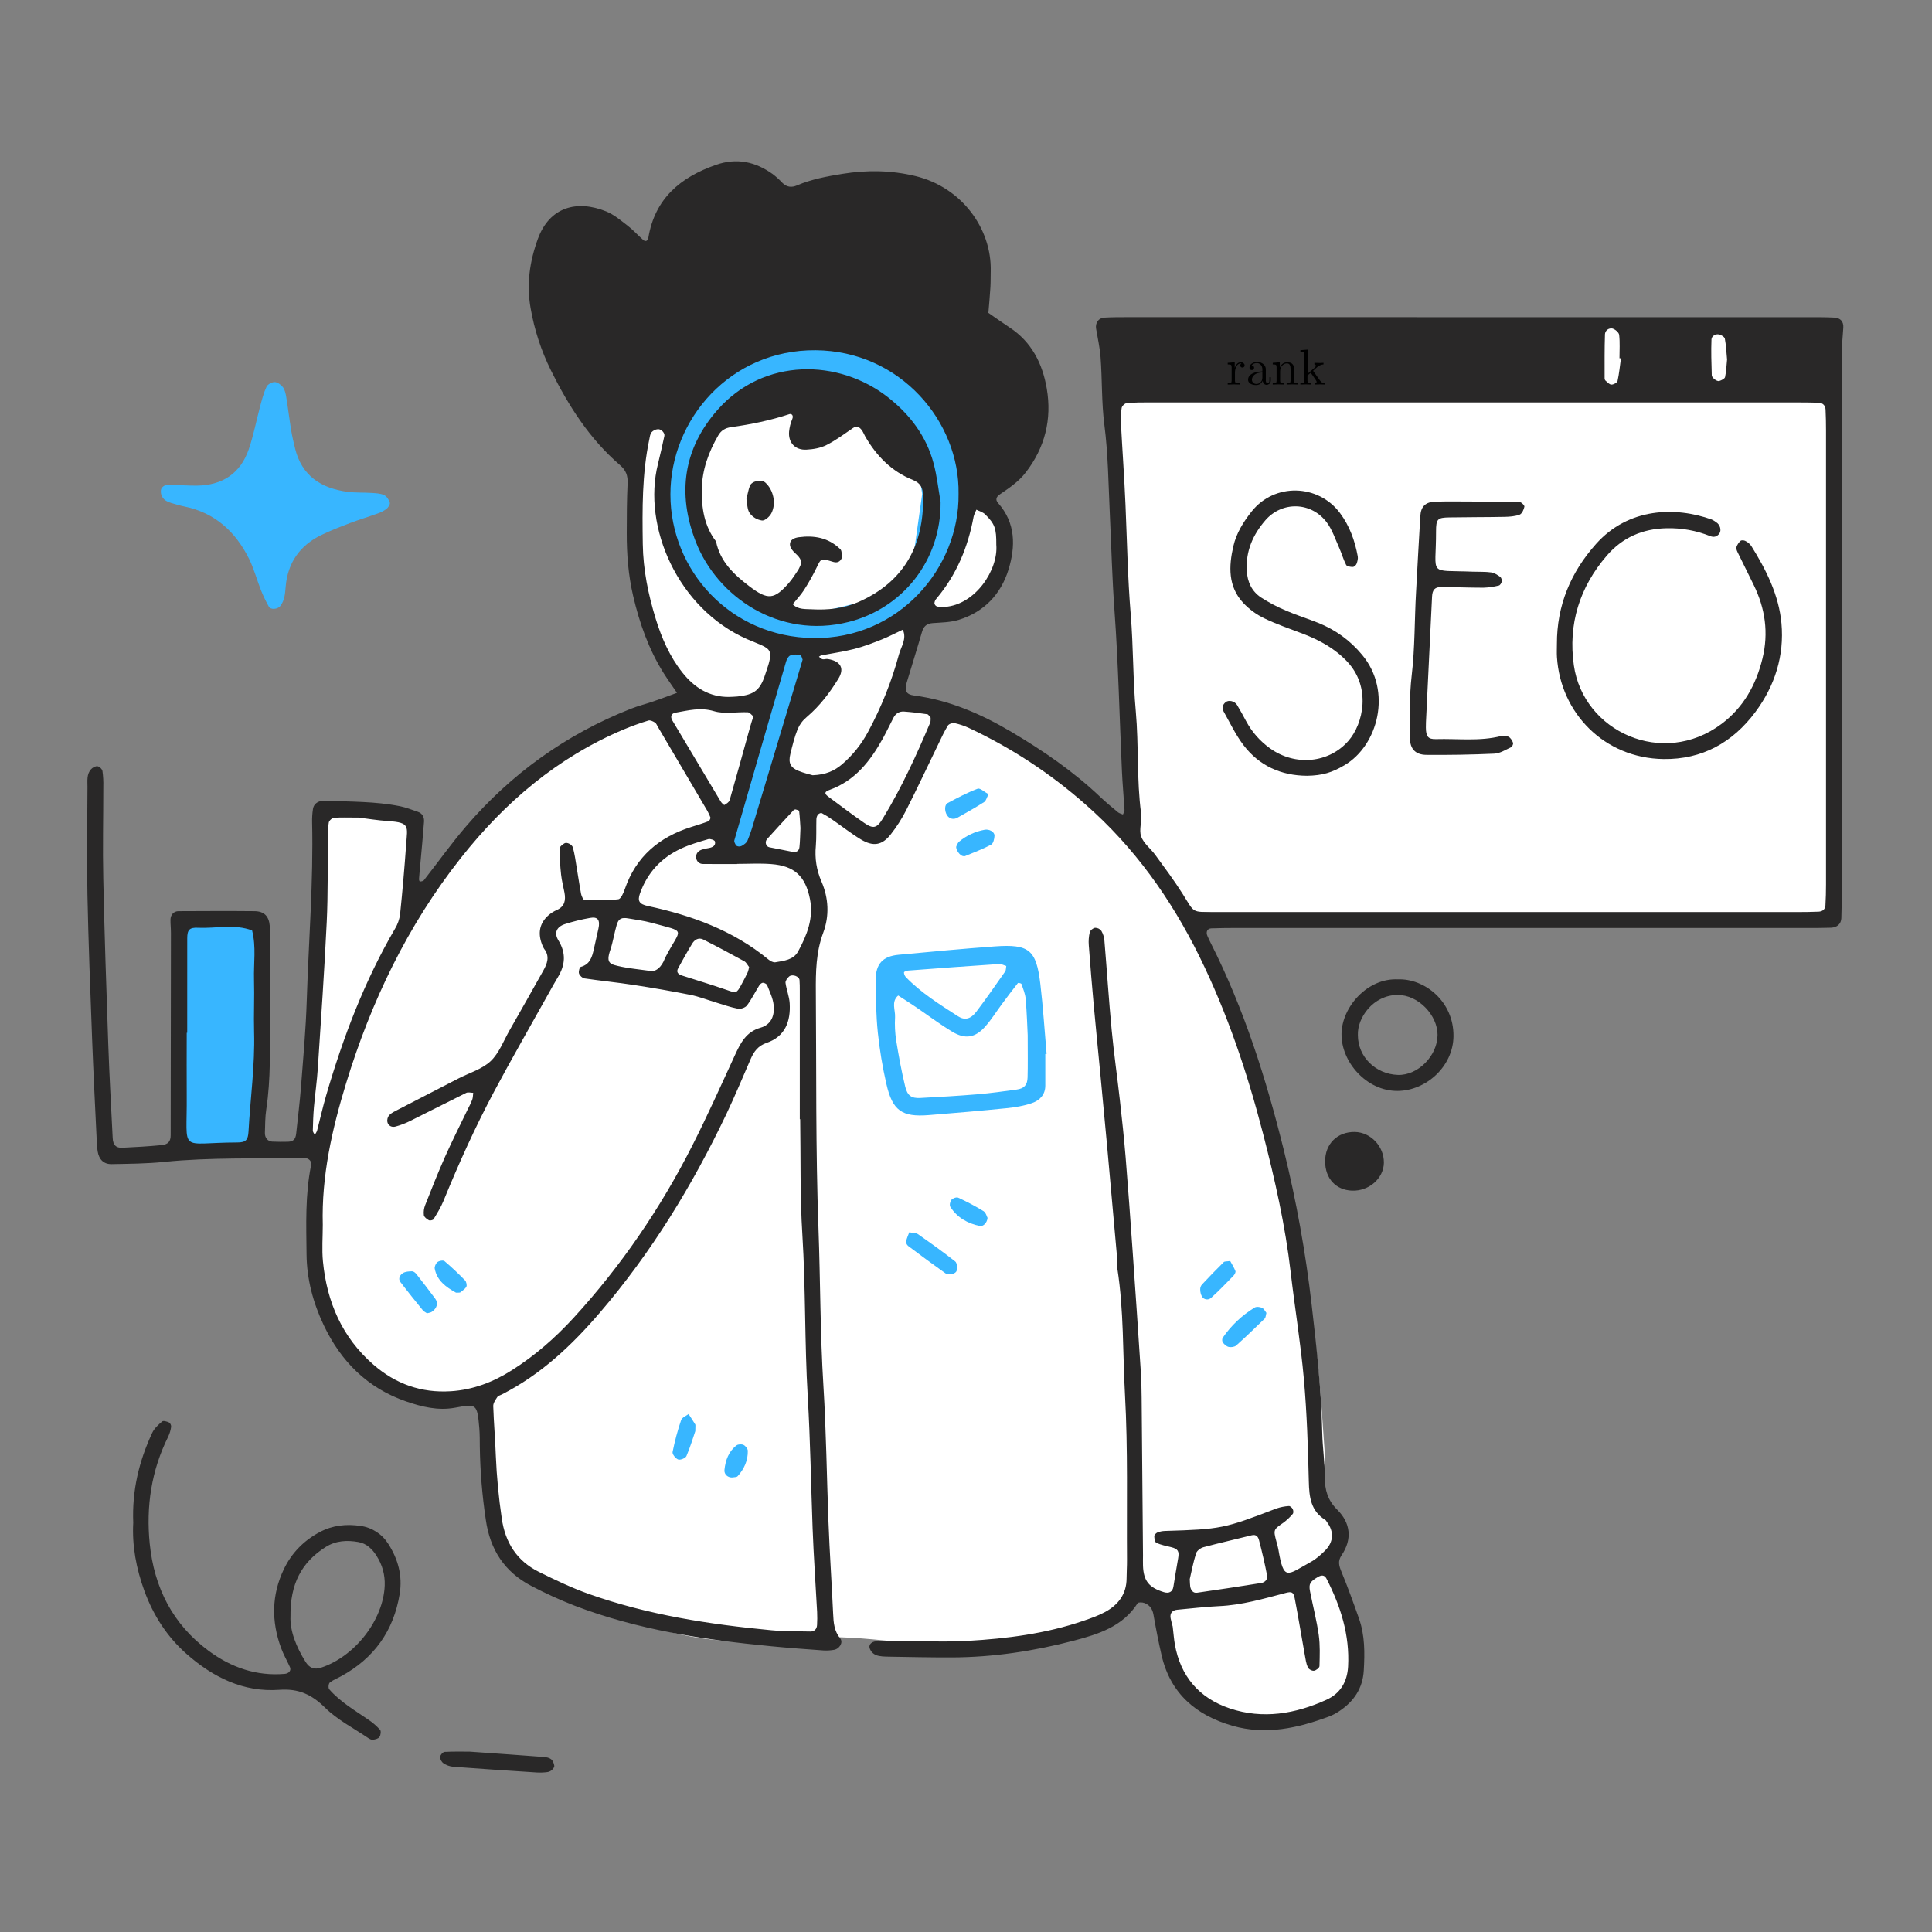
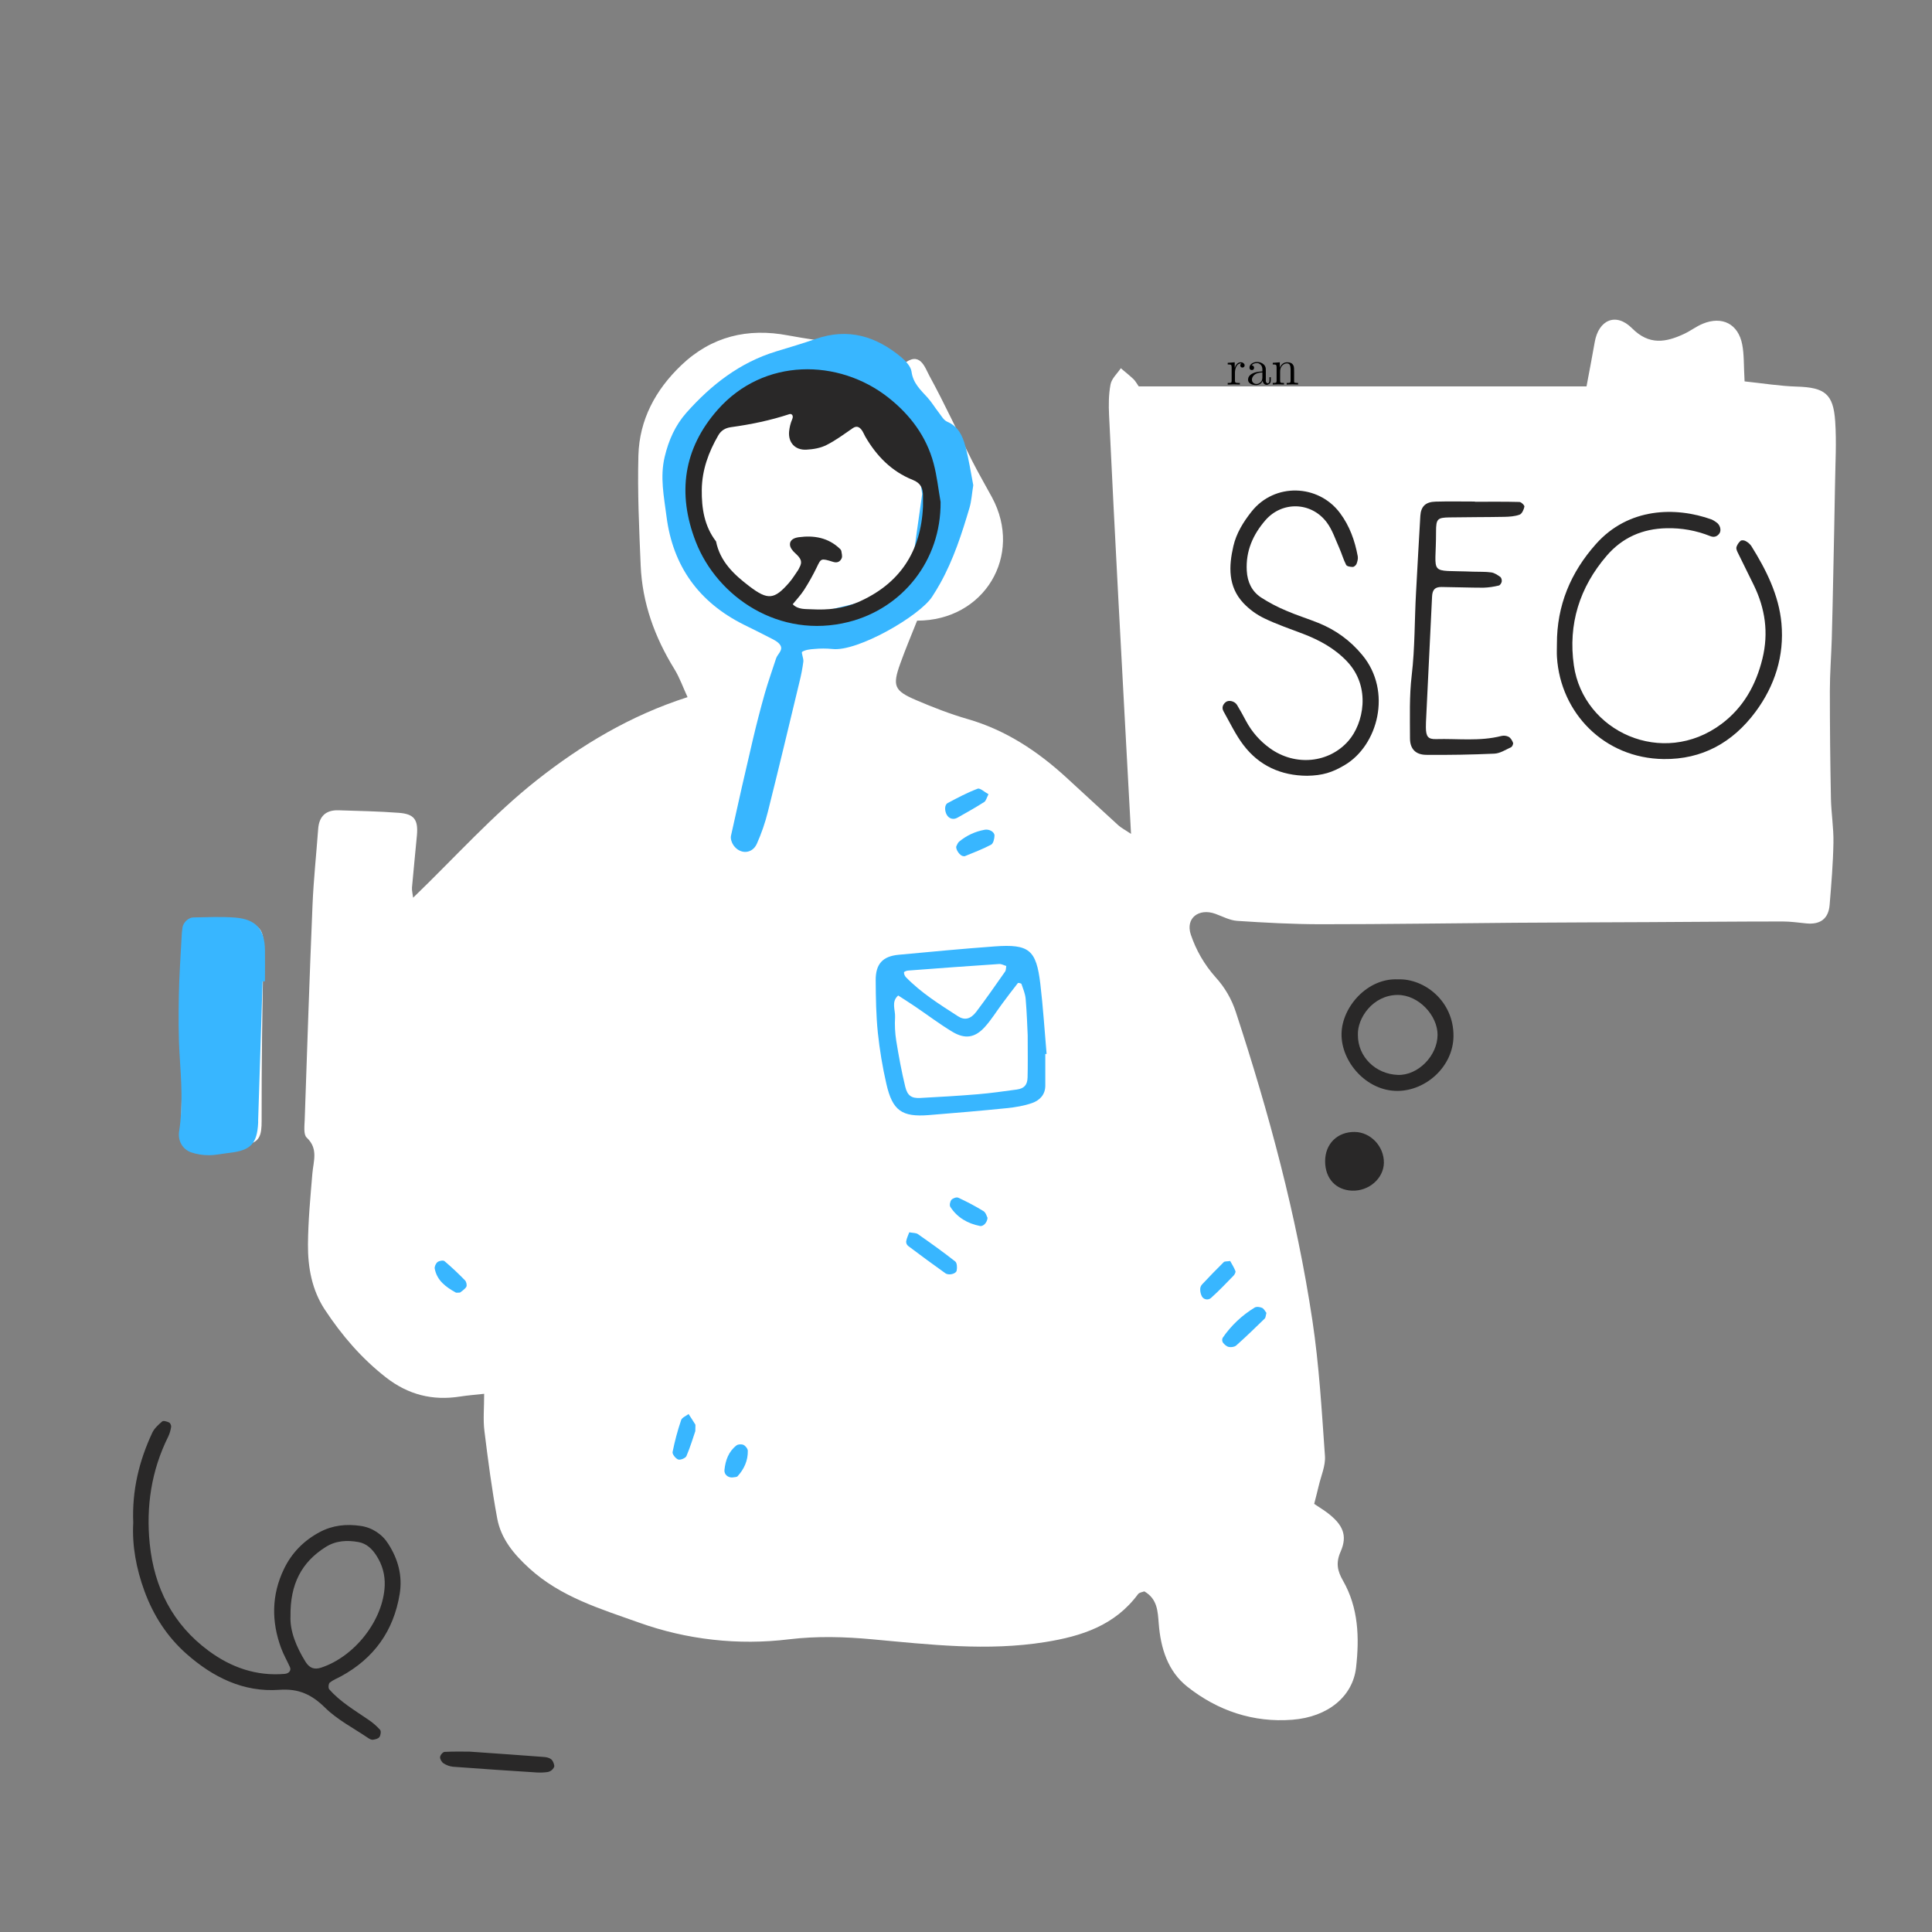
<svg xmlns="http://www.w3.org/2000/svg" width="512" viewBox="0 0 384 384" height="512" preserveAspectRatio="xMidYMid meet">
  <rect x="0" y="0" width="384" height="384" fill="#808080" stroke="none" />
  <defs>
    <clipPath id="28ce10a510">
-       <path d="M 17.121 32 L 366.621 32 L 366.621 344 L 17.121 344 Z M 17.121 32 " />
-     </clipPath>
+       </clipPath>
    <clipPath id="0046960874">
      <path d="M 87 348 L 111 348 L 111 352.328 L 87 352.328 Z M 87 348 " />
    </clipPath>
  </defs>
  <g id="e2fad3cfa5">
    <path style=" stroke:none;fill-rule:nonzero;fill:#ffffff;fill-opacity:1;" d="M 346.75 75.805 C 350.375 76.184 353.746 76.738 357.141 76.84 C 362.652 77.012 364.395 78.25 364.758 83.746 C 365.043 87.887 364.789 92.066 364.727 96.238 C 364.629 102.305 364.496 108.371 364.371 114.438 C 364.285 118.598 364.203 122.758 364.082 126.914 C 363.977 130.387 363.699 133.859 363.699 137.332 C 363.699 144.449 363.77 151.562 363.91 158.668 C 363.969 161.613 364.465 164.559 364.41 167.496 C 364.336 171.625 363.992 175.754 363.652 179.871 C 363.422 182.641 361.758 183.805 359.02 183.535 C 357.461 183.379 355.898 183.152 354.34 183.152 C 345.477 183.152 336.629 183.238 327.773 183.281 C 318.918 183.328 310.047 183.34 301.184 183.406 C 288.316 183.5 275.449 183.703 262.582 183.699 C 257.023 183.699 251.461 183.395 245.918 183.031 C 244.434 182.934 242.988 182.145 241.543 181.621 C 238.285 180.457 235.59 182.469 236.68 185.75 C 237.738 188.891 239.367 191.699 241.562 194.184 C 243.441 196.234 244.809 198.586 245.66 201.234 C 252.223 221.25 257.699 241.551 260.84 262.391 C 262.188 271.312 262.703 280.367 263.344 289.387 C 263.484 291.336 262.559 293.367 262.098 295.355 C 261.832 296.504 261.523 297.645 261.203 298.91 C 262.234 299.605 263.109 300.129 263.914 300.746 C 266.871 303.031 267.891 305.16 266.457 308.402 C 265.449 310.695 265.852 312.277 266.934 314.176 C 270.02 319.57 270.199 325.496 269.531 331.422 C 268.891 337.145 263.988 341.258 256.871 341.812 C 249.125 342.418 242.035 340.035 235.977 335.234 C 232.09 332.156 230.695 327.578 230.312 322.746 C 230.113 320.281 230.066 317.812 227.441 316.297 C 227.09 316.441 226.449 316.5 226.195 316.848 C 221.598 323.066 214.996 325.215 207.734 326.375 C 196.238 328.215 184.828 326.879 173.41 325.828 C 167.852 325.316 162.391 325.156 156.793 325.828 C 151.762 326.441 146.727 326.469 141.688 325.902 C 136.652 325.34 131.746 324.203 126.977 322.492 C 119.305 319.758 111.449 317.422 105.188 311.703 C 102.129 308.914 99.582 305.863 98.828 301.809 C 97.754 296.027 96.992 290.176 96.273 284.336 C 96.004 282.133 96.23 279.863 96.23 277.031 C 94.324 277.234 92.859 277.352 91.41 277.578 C 85.973 278.43 81.137 277.215 76.738 273.793 C 71.867 270 67.922 265.398 64.559 260.297 C 61.996 256.406 61.176 251.891 61.211 247.336 C 61.246 242.652 61.691 237.969 62.082 233.293 C 62.285 230.789 63.324 228.332 60.953 226.102 C 60.297 225.484 60.52 223.785 60.562 222.59 C 61.047 208.344 61.523 194.09 62.117 179.848 C 62.328 174.809 62.871 169.801 63.238 164.773 C 63.422 162.246 64.762 160.973 67.285 161.051 C 71.277 161.176 75.281 161.254 79.266 161.555 C 82.328 161.781 83.145 162.922 82.867 166.02 C 82.555 169.477 82.184 172.926 81.887 176.387 C 81.836 177 82.02 177.637 82.113 178.426 C 90.445 170.398 97.973 161.945 106.719 155.043 C 115.516 148.105 125.254 142.215 136.656 138.562 C 135.766 136.641 135.09 134.695 134.039 132.984 C 130.129 126.652 127.652 119.848 127.34 112.387 C 127.035 105.102 126.688 97.797 126.887 90.516 C 127.09 83.438 130.258 77.52 135.395 72.605 C 141.438 66.828 148.641 65.152 156.609 66.66 C 163.703 68.008 171.078 68.367 177.559 72.109 C 178.105 72.426 179.148 72.715 179.477 72.438 C 182.863 69.594 183.805 73.016 184.762 74.766 C 187.758 80.246 190.363 85.938 193.18 91.516 C 194.434 93.996 195.844 96.398 197.164 98.844 C 203.41 110.398 195.652 123.375 182.285 123.359 C 181.176 126.16 179.957 129.023 178.914 131.949 C 177.352 136.324 177.727 137.289 182.066 139.145 C 185.414 140.578 188.84 141.914 192.34 142.922 C 199.891 145.102 206.195 149.281 211.906 154.504 C 215.371 157.672 218.805 160.879 222.281 164.035 C 222.887 164.578 223.637 164.957 224.801 165.734 C 223.93 149.602 223.074 134.07 222.254 118.535 C 221.621 106.562 221.016 94.59 220.441 82.613 C 220.34 80.539 220.34 78.402 220.734 76.379 C 220.957 75.23 222.062 74.25 222.773 73.191 C 223.609 73.902 224.477 74.59 225.277 75.344 C 225.637 75.68 225.883 76.148 226.336 76.801 L 315.332 76.801 C 315.91 73.699 316.469 70.859 316.961 68.012 C 317.73 63.559 321.191 62.047 324.375 65.242 C 327.785 68.668 331.113 68.062 334.781 66.34 C 336.035 65.746 337.16 64.867 338.438 64.344 C 342.301 62.758 345.488 64.383 346.277 68.465 C 346.672 70.477 346.566 72.586 346.75 75.805 Z M 346.75 75.805 " />
    <path style=" stroke:none;fill-rule:nonzero;fill:#ffffff;fill-opacity:1;" d="M 37.504 183.398 C 40.953 183.398 44.379 183.281 47.797 183.43 C 51.738 183.598 52.461 184.754 52.379 188.582 C 52.133 199.992 51.977 211.41 52 222.828 C 52 225.484 51.695 227.25 48.66 227.461 C 45.41 227.691 42.164 228.23 38.922 228.215 C 36.102 228.199 35.941 225.996 35.992 223.719 C 36.25 212.117 36.438 200.516 36.652 188.914 C 36.672 187.875 36.652 186.832 36.762 185.805 C 36.832 185.16 37.141 184.531 37.504 183.398 Z M 37.504 183.398 " />
    <path style=" stroke:none;fill-rule:nonzero;fill:#38b6ff;fill-opacity:1;" d="M 193.445 96.438 C 193.16 98.203 193.086 99.605 192.699 100.918 C 191.172 106.078 189.52 111.191 186.887 115.926 C 186.379 116.832 185.844 117.727 185.273 118.598 C 182.754 122.465 170.379 129.586 165.445 128.992 C 164.234 128.875 163.02 128.875 161.805 128.992 C 161 129.047 160.094 129.145 159.434 129.555 C 159.207 129.695 159.75 130.848 159.672 131.504 C 159.492 132.875 159.23 134.23 158.891 135.574 C 156.824 144.172 154.773 152.77 152.621 161.344 C 152.078 163.531 151.344 165.656 150.422 167.719 C 149.5 169.754 147.09 169.855 145.789 168.008 C 145.43 167.5 145.16 166.688 145.289 166.113 C 146.699 159.688 148.16 153.27 149.668 146.863 C 150.383 143.828 151.168 140.805 152.016 137.797 C 152.68 135.465 153.508 133.18 154.25 130.871 C 154.547 129.949 155.801 129.184 155.008 128.113 C 154.535 127.473 153.664 127.09 152.918 126.703 C 151.23 125.816 149.508 124.992 147.805 124.141 C 138.898 119.684 133.73 112.523 132.473 102.648 C 131.973 98.727 131.145 94.836 132.113 90.789 C 132.902 87.477 134.223 84.52 136.43 82.031 C 141.34 76.5 147.039 72.055 154.246 69.852 C 156.902 69.047 159.57 68.254 162.188 67.348 C 168.594 65.129 174.148 66.844 179.133 71 C 180.023 71.746 181.039 72.84 181.176 73.879 C 181.48 76.188 182.988 77.508 184.367 79.035 C 185.172 79.93 185.801 80.988 186.547 81.941 C 187.078 82.613 187.555 83.523 188.273 83.824 C 190.473 84.754 191.328 86.645 191.863 88.66 C 192.578 91.309 192.98 94.055 193.445 96.438 Z M 183.289 98.188 C 182.887 95.727 182.668 93.109 181.996 90.613 C 181.559 88.988 180.734 87.285 179.609 86.055 C 175.984 82.07 171.988 78.445 167.449 75.473 C 166.336 74.746 165.234 74.5 164 74.867 C 160.844 75.82 157.715 76.852 154.531 77.738 C 149.09 79.258 145.156 82.902 141.574 86.984 C 139.445 89.414 138.492 92.348 138.438 95.609 C 138.379 99.121 139.207 102.5 139.848 105.898 C 140.559 109.613 142.539 112.605 145.359 115.117 C 148.25 117.691 151.516 119.668 155.012 121.215 C 156.383 121.82 158.035 121.91 159.559 121.996 C 160.789 122.035 161.996 121.898 163.188 121.594 C 167.238 120.652 171.273 119.645 175.305 118.617 C 178.629 117.77 180.832 115.84 181.312 112.262 C 181.945 107.629 182.613 102.992 183.289 98.188 Z M 183.289 98.188 " />
    <path style=" stroke:none;fill-rule:nonzero;fill:#38b6ff;fill-opacity:1;" d="M 52.191 195.062 L 51.309 222.66 C 51.309 222.836 51.309 223.012 51.309 223.184 C 51.094 227.332 49.828 228.652 45.637 229.133 C 44.262 229.289 42.891 229.605 41.516 229.605 C 40.305 229.613 39.121 229.422 37.973 229.035 C 36.27 228.43 35.312 226.711 35.602 224.871 C 36.391 219.852 36.027 214.848 35.707 209.82 C 35.453 205.836 35.48 201.828 35.547 197.832 C 35.613 194.02 35.891 190.207 36.086 186.395 C 36.105 185.699 36.168 185.008 36.273 184.32 C 36.449 183.34 37.457 182.359 38.422 182.348 C 41.199 182.305 43.992 182.156 46.754 182.379 C 50.898 182.719 52.594 184.703 52.664 188.809 C 52.695 190.895 52.664 192.98 52.664 195.055 Z M 52.191 195.062 " />
    <path style=" stroke:none;fill-rule:nonzero;fill:#38b6ff;fill-opacity:1;" d="M 207.762 209.488 C 207.762 211.57 207.75 213.645 207.762 215.734 C 207.777 217.574 206.652 218.699 205.145 219.234 C 203.531 219.801 201.797 220.082 200.09 220.258 C 194.93 220.777 189.758 221.223 184.59 221.633 C 179.262 222.055 177.391 220.75 176.18 215.457 C 175.406 212.09 174.84 208.684 174.477 205.246 C 174.125 201.809 174.074 198.332 174.051 194.867 C 174.023 191.59 175.438 190.062 178.625 189.766 C 184.98 189.176 191.34 188.57 197.707 188.105 C 204.539 187.613 205.965 188.773 206.773 195.547 C 207.324 200.18 207.613 204.836 208.02 209.48 Z M 204.262 205.777 C 204.18 204.082 204.098 201.305 203.859 198.543 C 203.777 197.535 203.355 196.543 203.023 195.57 C 202.977 195.438 202.383 195.312 202.312 195.395 C 201.234 196.754 200.195 198.141 199.164 199.531 C 198.027 201.059 197.023 202.707 195.75 204.109 C 193.789 206.281 191.809 206.594 189.262 205.059 C 186.719 203.523 184.387 201.75 181.949 200.098 C 180.824 199.332 179.672 198.609 178.523 197.863 C 177.086 199.113 177.98 200.73 177.902 202.172 C 177.812 203.738 177.891 205.293 178.133 206.844 C 178.629 209.906 179.191 212.969 179.922 215.984 C 180.359 217.797 181.195 218.32 182.898 218.23 C 186.707 218.027 190.523 217.809 194.324 217.492 C 196.91 217.277 199.484 216.91 202.055 216.559 C 203.555 216.359 204.203 215.656 204.238 214.141 C 204.309 211.715 204.262 209.285 204.262 205.777 Z M 200 191.992 C 199.535 191.859 199.051 191.574 198.59 191.605 C 192.547 192.008 186.5 192.441 180.449 192.91 C 180.168 192.93 179.672 193.141 179.672 193.266 C 179.68 193.625 179.805 193.938 180.043 194.207 C 183.09 197.344 186.777 199.645 190.41 201.988 C 191.73 202.848 192.926 202.559 194.035 201.105 C 196.023 198.484 197.898 195.773 199.789 193.082 C 199.965 192.828 199.926 192.414 200.004 191.992 Z M 200 191.992 " />
    <path style=" stroke:none;fill-rule:nonzero;fill:#38b6ff;fill-opacity:1;" d="M 180.723 244.93 C 181.473 245.074 182.059 245.027 182.43 245.285 C 184.945 247.043 187.449 248.824 189.859 250.727 C 190.227 251.016 190.273 251.98 190.141 252.555 C 189.988 253.211 188.559 253.539 187.902 253.07 C 185.402 251.297 182.938 249.473 180.492 247.633 C 180.219 247.395 180.09 247.094 180.109 246.73 C 180.215 246.121 180.492 245.555 180.723 244.93 Z M 180.723 244.93 " />
    <path style=" stroke:none;fill-rule:nonzero;fill:#38b6ff;fill-opacity:1;" d="M 251.711 260.953 C 251.574 261.441 251.578 261.875 251.367 262.082 C 249.512 263.895 247.645 265.695 245.711 267.422 C 245.383 267.719 244.703 267.812 244.242 267.719 C 243.781 267.621 243.363 267.23 243.066 266.855 C 242.883 266.543 242.867 266.223 243.023 265.891 C 244.715 263.445 246.832 261.445 249.367 259.891 C 249.723 259.668 250.422 259.754 250.848 259.949 C 251.238 260.129 251.469 260.652 251.711 260.953 Z M 251.711 260.953 " />
-     <path style=" stroke:none;fill-rule:nonzero;fill:#38b6ff;fill-opacity:1;" d="M 84.867 261.027 C 84.594 260.828 84.266 260.691 84.051 260.438 C 82.539 258.578 81.027 256.719 79.582 254.809 C 79.066 254.129 79.523 253.398 80.059 253.051 C 80.555 252.73 81.281 252.691 81.91 252.68 C 82.188 252.68 82.551 252.965 82.75 253.219 C 84.02 254.832 85.27 256.461 86.496 258.109 C 87.152 258.992 86.875 260.031 85.816 260.742 C 85.555 260.906 85.188 260.938 84.867 261.027 Z M 84.867 261.027 " />
    <path style=" stroke:none;fill-rule:nonzero;fill:#38b6ff;fill-opacity:1;" d="M 196.473 157.855 C 196.102 158.562 195.98 159.18 195.617 159.406 C 193.887 160.508 192.098 161.52 190.305 162.523 C 189.477 162.988 188.633 162.723 188.191 161.973 C 187.719 161.168 187.711 159.957 188.355 159.617 C 190.301 158.574 192.262 157.535 194.316 156.762 C 194.797 156.578 195.68 157.43 196.473 157.855 Z M 196.473 157.855 " />
    <path style=" stroke:none;fill-rule:nonzero;fill:#38b6ff;fill-opacity:1;" d="M 244.508 250.633 C 244.832 251.238 245.27 251.906 245.551 252.637 C 245.637 252.867 245.387 253.332 245.164 253.562 C 243.715 255.051 242.277 256.559 240.734 257.945 C 240.605 258.066 240.453 258.156 240.285 258.215 C 240.117 258.27 239.941 258.285 239.766 258.262 C 239.59 258.242 239.426 258.18 239.273 258.086 C 239.125 257.988 239 257.863 238.906 257.711 C 238.668 257.266 238.551 256.793 238.551 256.285 C 238.543 255.926 238.652 255.605 238.887 255.324 C 240.305 253.809 241.75 252.316 243.23 250.855 C 243.422 250.672 243.863 250.738 244.508 250.633 Z M 244.508 250.633 " />
    <path style=" stroke:none;fill-rule:nonzero;fill:#38b6ff;fill-opacity:1;" d="M 138.199 284.449 C 137.797 285.605 137.227 287.547 136.438 289.398 C 136.262 289.816 135.242 290.238 134.805 290.09 C 134.297 289.914 133.598 289.035 133.68 288.605 C 134.109 286.453 134.676 284.336 135.379 282.258 C 135.547 281.746 136.348 281.441 136.859 281.051 C 137.305 281.734 137.762 282.418 138.188 283.117 C 138.262 283.23 138.199 283.441 138.199 284.449 Z M 138.199 284.449 " />
    <path style=" stroke:none;fill-rule:nonzero;fill:#38b6ff;fill-opacity:1;" d="M 191.57 170.168 C 190.766 170.219 189.832 168.672 190.094 168.168 C 190.254 167.867 190.375 167.5 190.621 167.293 C 192.109 166.059 193.805 165.27 195.703 164.922 C 196.582 164.746 197.688 165.324 197.664 166.105 C 197.648 166.727 197.422 167.66 196.988 167.891 C 195.324 168.773 193.543 169.434 191.801 170.16 C 191.664 170.219 191.473 170.168 191.57 170.168 Z M 191.57 170.168 " />
    <path style=" stroke:none;fill-rule:nonzero;fill:#38b6ff;fill-opacity:1;" d="M 196.281 242.066 C 196.191 243.09 195.367 243.801 194.785 243.676 C 192.32 243.188 190.262 242.008 188.883 239.871 C 188.68 239.562 188.832 238.793 189.105 238.473 C 189.379 238.156 190.113 237.895 190.445 238.047 C 192.176 238.84 193.855 239.73 195.48 240.723 C 195.961 241.027 196.141 241.816 196.281 242.066 Z M 196.281 242.066 " />
    <path style=" stroke:none;fill-rule:nonzero;fill:#38b6ff;fill-opacity:1;" d="M 91.426 256.91 C 90.922 256.91 90.715 256.973 90.586 256.902 C 88.637 255.809 86.848 254.531 86.406 252.145 C 86.332 251.742 86.633 251.098 86.969 250.84 C 87.309 250.582 88.094 250.449 88.348 250.66 C 89.773 251.867 91.129 253.148 92.43 254.488 C 92.699 254.762 92.855 255.496 92.68 255.777 C 92.344 256.301 91.73 256.652 91.426 256.91 Z M 91.426 256.91 " />
    <path style=" stroke:none;fill-rule:nonzero;fill:#38b6ff;fill-opacity:1;" d="M 145.629 293.652 C 144.688 293.742 143.898 293.047 143.992 292.156 C 144.191 290.238 144.816 288.492 146.391 287.281 C 146.711 287.035 147.414 287.008 147.789 287.191 C 148.164 287.375 148.625 287.941 148.633 288.352 C 148.672 290.297 147.902 291.988 146.602 293.414 C 146.414 293.621 145.961 293.578 145.629 293.652 Z M 145.629 293.652 " />
    <g clip-rule="nonzero" clip-path="url(#28ce10a510)">
      <path style=" stroke:none;fill-rule:nonzero;fill:#292828;fill-opacity:1;" d="M 292.035 63.043 C 314.648 63.043 337.266 63.043 359.883 63.043 C 361.449 63.043 363.012 63.043 364.574 63.125 C 365.836 63.188 366.449 63.945 366.371 65.125 C 366.25 67.02 366.047 68.922 366.047 70.816 C 366.027 106.652 366.023 142.492 366.031 178.328 C 366.031 179.723 366.043 181.113 365.98 182.504 C 365.934 183.625 365.156 184.34 363.926 184.391 C 362.363 184.449 360.793 184.441 359.23 184.441 C 321.305 184.441 283.379 184.441 245.453 184.441 C 243.887 184.441 242.324 184.465 240.758 184.52 C 239.969 184.547 239.633 185.223 239.98 186.02 C 240.18 186.496 240.41 186.969 240.641 187.43 C 247.273 200.523 251.66 214.422 255.172 228.609 C 257.668 238.734 259.512 248.977 260.703 259.336 C 261.684 267.797 262.625 276.242 262.805 284.766 C 262.867 287.715 263.324 290.656 263.316 293.605 C 263.316 296.16 263.875 298.164 265.809 300.086 C 268.402 302.66 268.828 305.91 266.664 309.098 C 265.832 310.316 266.156 311.25 266.645 312.445 C 267.898 315.488 269.016 318.594 270.113 321.699 C 271.293 325.047 271.266 328.535 271.062 332.02 C 270.863 335.586 269.059 338.234 266.117 340.152 C 265.539 340.543 264.926 340.863 264.277 341.121 C 258 343.477 251.586 344.922 244.938 343.004 C 237.785 340.941 232.648 336.641 230.891 329.078 C 230.262 326.375 229.738 323.641 229.258 320.918 C 229.055 319.758 228.48 318.988 227.445 318.605 C 227.043 318.461 226.254 318.43 226.117 318.648 C 223.137 323.316 218.273 324.82 213.387 326.102 C 205.469 328.176 197.402 329.395 189.195 329.426 C 185.02 329.438 180.848 329.348 176.672 329.277 C 175.809 329.258 174.891 329.258 174.113 328.961 C 173.48 328.68 173.055 328.207 172.836 327.551 C 172.648 326.801 173.324 326.285 174.066 326.234 C 175.453 326.141 176.844 326.148 178.234 326.148 C 182.93 326.148 187.641 326.402 192.32 326.137 C 200.129 325.688 207.883 324.707 215.34 322.148 C 216.812 321.645 218.312 321.125 219.672 320.383 C 222.27 318.961 223.91 316.832 223.918 313.703 C 223.918 312.492 224.012 311.27 224 310.051 C 223.918 299.09 224.203 288.109 223.598 277.18 C 223.141 268.859 223.379 260.488 222.094 252.215 C 221.934 251.191 222.043 250.129 221.953 249.09 C 221.332 242 220.695 234.91 220.051 227.824 C 219.625 223.152 219.188 218.484 218.734 213.816 C 218.293 209.148 217.816 204.484 217.391 199.812 C 217.031 195.836 216.703 191.859 216.406 187.879 C 216.336 187.008 216.398 186.148 216.598 185.297 C 216.691 184.918 217.266 184.449 217.664 184.406 C 218.188 184.41 218.605 184.621 218.918 185.039 C 219.262 185.645 219.461 186.293 219.512 186.988 C 220.008 192.875 220.387 198.77 220.945 204.648 C 221.387 209.309 222.055 213.949 222.578 218.605 C 223.004 222.402 223.414 226.199 223.727 230.008 C 224.238 236.238 224.684 242.477 225.121 248.715 C 225.684 256.684 226.227 264.656 226.746 272.625 C 226.859 274.359 226.895 276.102 226.91 277.844 C 227.008 288.277 227.098 298.715 227.18 309.156 C 227.18 309.848 227.152 310.547 227.18 311.242 C 227.301 314.215 228.367 315.547 231.312 316.449 C 232.363 316.773 233.059 316.379 233.219 315.387 C 233.527 313.504 233.824 311.625 234.16 309.746 C 234.414 308.309 234.137 307.848 232.781 307.512 C 231.789 307.27 230.766 307.07 229.848 306.66 C 229.551 306.527 229.434 305.785 229.418 305.32 C 229.418 305.074 229.766 304.715 230.039 304.594 C 230.52 304.406 231.023 304.305 231.539 304.289 C 242.691 303.949 243.277 303.828 253.699 299.824 C 254.504 299.551 255.324 299.387 256.172 299.336 C 256.418 299.312 256.805 299.664 256.941 299.941 C 257.082 300.215 257.117 300.715 256.941 300.902 C 256.395 301.555 255.781 302.133 255.094 302.641 C 253.105 304.035 253.066 304.016 253.703 306.414 C 253.84 306.918 253.996 307.418 254.082 307.926 C 255.168 314.336 255.773 313.09 260.578 310.422 C 261.625 309.84 262.559 309 263.41 308.145 C 265.094 306.449 265.164 304.375 263.73 302.504 C 263.625 302.363 263.555 302.176 263.418 302.098 C 260.5 300.305 260.211 297.512 260.137 294.414 C 259.973 287.637 259.758 280.848 259.156 274.098 C 258.527 267.02 257.359 259.996 256.539 252.918 C 255.461 243.578 253.395 234.441 251.051 225.363 C 247.918 213.234 243.949 201.391 238.395 190.109 C 232.727 178.605 225.402 168.336 215.695 159.84 C 208.738 153.711 201.062 148.676 192.672 144.73 C 191.73 144.285 190.754 143.953 189.738 143.727 C 189.332 143.633 188.598 143.887 188.395 144.215 C 187.668 145.395 187.098 146.664 186.492 147.914 C 184.371 152.289 182.309 156.699 180.109 161.039 C 179.242 162.746 178.215 164.352 177.031 165.855 C 175.32 168.035 173.539 168.32 171.082 166.828 C 169.156 165.66 167.375 164.25 165.516 162.969 C 164.812 162.469 164.082 162.016 163.32 161.609 C 163.152 161.52 162.699 161.738 162.547 161.941 C 162.355 162.234 162.262 162.555 162.262 162.902 C 162.215 164.641 162.297 166.387 162.156 168.121 C 161.918 170.578 162.289 172.938 163.27 175.203 C 164.691 178.48 164.883 182.012 163.621 185.395 C 162.184 189.246 162.125 193.211 162.156 197.207 C 162.281 212.863 162.102 228.531 162.68 244.172 C 163.062 254.598 163.012 265.039 163.66 275.445 C 164.223 284.477 164.316 293.512 164.668 302.547 C 164.898 308.625 165.316 314.695 165.594 320.77 C 165.672 322.531 165.793 324.184 167.004 325.656 C 167.648 326.445 166.844 327.754 165.738 327.922 C 165.055 328.035 164.367 328.078 163.676 328.039 C 160.215 327.789 156.746 327.539 153.289 327.203 C 139.953 325.922 126.746 323.953 114.148 319.117 C 111.234 317.98 108.391 316.684 105.625 315.227 C 100.309 312.469 97.406 308.035 96.559 302.074 C 95.836 297.258 95.438 292.414 95.367 287.543 C 95.355 286.336 95.367 285.105 95.27 283.895 C 94.848 278.883 94.664 279.027 90.422 279.797 C 87.031 280.414 83.832 279.617 80.73 278.547 C 73.074 275.914 67.77 270.613 64.344 263.391 C 62.242 258.957 60.98 254.273 60.93 249.316 C 60.871 243.406 60.641 237.492 61.824 231.641 C 61.977 230.887 61.562 230.34 60.758 230.18 C 60.59 230.137 60.418 230.113 60.242 230.105 C 51.035 230.359 41.812 229.996 32.617 230.938 C 29.164 231.293 25.672 231.309 22.195 231.379 C 20.605 231.41 19.668 230.449 19.41 228.84 C 19.328 228.324 19.277 227.805 19.254 227.285 C 18.926 220.344 18.566 213.402 18.305 206.453 C 17.949 196.898 17.57 187.344 17.379 177.785 C 17.234 170.656 17.363 163.52 17.387 156.387 C 17.387 155.18 17.203 153.898 18.09 152.902 C 18.391 152.566 18.977 152.242 19.379 152.297 C 19.781 152.355 20.301 152.875 20.367 153.258 C 20.512 154.293 20.566 155.328 20.535 156.367 C 20.535 162.457 20.391 168.547 20.527 174.633 C 20.766 185.582 21.129 196.531 21.516 207.469 C 21.734 213.715 22.086 219.961 22.398 226.203 C 22.469 227.566 23.047 228.184 24.281 228.125 C 26.883 228 29.488 227.859 32.078 227.602 C 33.449 227.465 33.922 226.867 33.922 225.586 C 33.949 212.191 33.969 198.797 33.973 185.402 C 33.973 184.535 33.875 183.668 33.883 182.801 C 33.883 181.836 34.551 181.105 35.461 181.102 C 40.496 181.082 45.543 181.051 50.586 181.102 C 52.492 181.121 53.445 182.09 53.609 183.984 C 53.711 185.195 53.688 186.418 53.688 187.637 C 53.688 192.504 53.723 197.379 53.676 202.246 C 53.621 208.328 53.844 214.422 52.926 220.473 C 52.691 222.012 52.703 223.594 52.652 225.156 C 52.621 226.164 53.238 226.871 54.129 226.906 C 55.168 226.949 56.215 226.961 57.254 226.93 C 58.297 226.895 58.746 226.426 58.867 225.328 C 59.191 222.223 59.586 219.121 59.828 216.008 C 60.27 210.293 60.789 204.574 60.969 198.848 C 61.344 187.031 62.309 175.234 62.035 163.395 C 62.016 162.523 62.074 161.66 62.203 160.801 C 62.352 159.828 63.051 159.344 63.973 159.16 C 64.145 159.129 64.32 159.121 64.492 159.133 C 69.531 159.371 74.586 159.246 79.555 160.254 C 80.734 160.488 81.863 160.965 83.012 161.34 C 83.992 161.66 84.344 162.453 84.277 163.355 C 84.074 166.129 83.797 168.895 83.551 171.664 C 83.457 172.699 83.348 173.734 83.277 174.77 C 83.289 174.941 83.344 175.098 83.441 175.238 C 83.723 175.176 84.105 175.152 84.246 174.961 C 87.039 171.41 89.664 167.707 92.602 164.285 C 101.59 153.797 112.516 145.949 125.383 140.875 C 126.832 140.301 128.359 139.926 129.836 139.418 C 131.418 138.875 132.98 138.281 134.555 137.707 C 133.68 136.418 132.77 135.152 131.934 133.836 C 128.938 129.078 127.102 123.855 125.832 118.402 C 124.883 114.312 124.559 110.164 124.57 105.984 C 124.57 102.68 124.586 99.371 124.738 96.074 C 124.809 94.551 124.43 93.48 123.23 92.445 C 117.188 87.254 112.996 80.668 109.496 73.609 C 107.559 69.691 106.215 65.578 105.465 61.273 C 104.613 56.488 105.281 51.93 106.91 47.461 C 109.219 41.152 114.629 39.664 120.457 42.008 C 122.027 42.641 123.402 43.82 124.77 44.871 C 125.867 45.719 126.797 46.777 127.844 47.691 C 128.398 48.176 128.777 47.758 128.867 47.238 C 130.164 39.469 135.223 35.246 142.273 32.777 C 146.434 31.32 150.129 32.133 153.594 34.609 C 154.285 35.141 154.93 35.727 155.523 36.359 C 156.379 37.219 157.363 37.297 158.395 36.855 C 161.301 35.613 164.375 35.051 167.461 34.551 C 172.305 33.77 177.121 33.828 181.938 34.992 C 191.18 37.23 197.117 45.441 196.914 53.906 C 196.887 54.949 196.914 55.996 196.855 57.035 C 196.75 58.754 196.594 60.461 196.449 62.188 C 197.859 63.16 199.254 64.16 200.68 65.102 C 205.07 67.973 207.211 72.309 208.051 77.227 C 209.094 83.324 207.703 88.965 203.855 93.926 C 202.445 95.754 200.562 97 198.699 98.277 C 198.062 98.715 197.77 99.297 198.367 99.969 C 201.91 103.953 201.859 108.633 200.434 113.246 C 198.914 118.137 195.555 121.664 190.531 123.207 C 188.906 123.703 187.121 123.723 185.398 123.844 C 184.172 123.93 183.566 124.496 183.234 125.656 C 182.273 128.992 181.219 132.305 180.227 135.629 C 179.73 137.297 180.109 138.031 181.668 138.234 C 188.691 139.156 195.031 141.914 201.059 145.488 C 207.355 149.215 213.363 153.344 218.695 158.406 C 219.824 159.484 221.039 160.473 222.242 161.473 C 222.5 161.672 222.871 161.754 223.191 161.891 C 223.301 161.59 223.52 161.285 223.504 160.988 C 223.352 158.391 223.102 155.793 222.988 153.191 C 222.504 142.602 222.281 131.988 221.516 121.418 C 221.047 114.996 220.887 108.574 220.586 102.152 C 220.305 96.25 220.258 90.312 219.504 84.469 C 218.918 79.961 219.086 75.465 218.742 70.973 C 218.598 69.086 218.172 67.219 217.859 65.348 C 217.66 64.199 218.324 63.207 219.473 63.129 C 221.031 63.039 222.602 63.039 224.164 63.039 C 246.793 63.039 269.418 63.039 292.035 63.043 Z M 292.754 79.98 C 271.379 79.98 250.004 79.98 228.629 79.98 C 227.066 79.98 225.496 79.98 223.945 80.125 C 223.566 80.156 222.996 80.703 222.938 81.086 C 222.773 82.113 222.727 83.152 222.797 84.191 C 223.078 89.566 223.473 94.934 223.699 100.309 C 224.008 107.598 224.141 114.883 224.742 122.16 C 225.27 128.559 225.164 134.992 225.75 141.402 C 226.352 148.141 225.91 154.945 226.805 161.688 C 227.008 163.184 226.348 164.883 226.805 166.234 C 227.285 167.625 228.711 168.664 229.625 169.926 C 231.465 172.453 233.352 174.961 235.016 177.598 C 237.52 181.559 236.699 181.258 241.543 181.281 L 242.586 181.281 C 280.816 181.281 319.051 181.281 357.285 181.281 C 358.676 181.281 360.066 181.262 361.453 181.203 C 362.223 181.172 362.777 180.75 362.82 179.945 C 362.902 178.559 362.934 177.168 362.934 175.781 C 362.934 145.715 362.934 115.652 362.934 85.586 C 362.934 84.195 362.91 82.805 362.844 81.422 C 362.809 80.652 362.352 80.105 361.574 80.066 C 360.016 79.988 358.449 79.984 356.887 79.984 C 335.508 79.98 314.133 79.98 292.754 79.98 Z M 64.156 243.445 C 64.156 245.879 63.953 248.332 64.191 250.742 C 64.977 258.801 68 265.832 74.246 271.258 C 78.66 275.086 83.73 276.883 89.59 276.52 C 94.039 276.242 98.051 274.688 101.746 272.34 C 106.32 269.445 110.375 265.895 114.035 261.902 C 123.48 251.594 131.293 240.129 137.613 227.668 C 140.594 221.785 143.293 215.762 146.047 209.77 C 147.16 207.352 148.277 205.086 151.148 204.266 C 153.363 203.633 153.992 201.762 153.766 199.734 C 153.621 198.395 152.98 197.113 152.484 195.824 C 152.387 195.574 151.934 195.336 151.637 195.328 C 151.395 195.328 151.062 195.613 150.91 195.859 C 150.086 197.18 149.395 198.594 148.469 199.836 C 148.145 200.277 147.234 200.594 146.68 200.488 C 145.16 200.199 143.688 199.66 142.195 199.215 C 140.539 198.715 138.91 198.07 137.223 197.734 C 133.484 196.992 129.723 196.344 125.957 195.766 C 122.703 195.266 119.422 194.945 116.164 194.465 C 115.742 194.402 115.219 193.895 115.078 193.48 C 114.953 193.109 115.195 192.238 115.434 192.176 C 117.281 191.668 117.688 190.195 118.031 188.641 C 118.332 187.285 118.633 185.93 118.941 184.574 C 119.316 182.871 118.82 182.156 117.293 182.441 C 115.586 182.738 113.91 183.152 112.258 183.68 C 110.621 184.223 110.078 185.422 110.984 186.902 C 112.551 189.453 112.352 191.812 110.871 194.242 C 110.238 195.285 109.652 196.352 109.059 197.414 C 105.434 203.93 101.703 210.395 98.195 216.977 C 94.441 224.027 91.156 231.309 88.137 238.711 C 87.621 239.973 86.887 241.152 86.176 242.324 C 86.055 242.527 85.461 242.645 85.238 242.527 C 84.836 242.305 84.305 241.91 84.246 241.52 C 84.168 240.828 84.254 240.164 84.512 239.516 C 85.785 236.293 87.059 233.059 88.469 229.887 C 89.879 226.715 91.457 223.617 92.961 220.488 C 93.289 219.875 93.586 219.246 93.848 218.605 C 94.008 218.168 93.996 217.672 94.051 217.203 C 93.594 217.203 93.055 217.035 92.688 217.203 C 88.949 219.043 85.234 220.957 81.508 222.805 C 80.578 223.27 79.613 223.637 78.609 223.91 C 77.895 224.113 77.172 223.77 76.996 223.012 C 76.914 222.496 77.039 222.035 77.375 221.633 C 77.844 221.156 78.508 220.859 79.117 220.543 C 83.129 218.465 87.141 216.395 91.16 214.332 C 93.312 213.227 95.824 212.5 97.516 210.91 C 99.203 209.316 100.102 206.844 101.305 204.734 C 103.543 200.816 105.766 196.887 107.969 192.945 C 108.758 191.535 109.332 190.102 108.148 188.586 C 107.953 188.293 107.809 187.98 107.707 187.645 C 106.871 185.43 107.262 183.504 108.938 181.984 C 109.457 181.52 110.039 181.148 110.676 180.867 C 112.27 180.164 112.465 178.898 112.191 177.414 C 111.973 176.219 111.648 175.039 111.52 173.836 C 111.332 172.113 111.23 170.387 111.223 168.652 C 111.223 168.301 111.777 167.863 112.176 167.621 C 112.68 167.312 113.707 167.871 113.863 168.445 C 114.039 169.105 114.188 169.781 114.301 170.457 C 114.703 172.852 115.051 175.258 115.488 177.645 C 115.574 178.113 115.945 178.902 116.203 178.906 C 118.434 178.965 120.688 179.004 122.895 178.734 C 123.414 178.672 123.938 177.457 124.199 176.684 C 126.418 170.238 131.023 166.387 137.363 164.379 C 138.52 164.012 139.68 163.664 140.809 163.234 C 141.008 163.156 141.27 162.652 141.195 162.457 C 140.945 161.816 140.637 161.203 140.27 160.617 C 137.105 155.223 133.934 149.84 130.758 144.465 C 130.578 144.168 130.449 143.773 130.184 143.613 C 129.797 143.375 129.242 143.094 128.875 143.211 C 127.219 143.723 125.578 144.305 123.98 144.977 C 110.84 150.512 100.344 159.453 91.594 170.531 C 81.016 183.922 73.75 199.074 68.789 215.316 C 65.996 224.445 63.887 233.777 64.156 243.445 Z M 159.039 222.441 L 158.965 222.441 C 158.965 213.922 158.965 205.398 158.965 196.879 C 158.965 196.184 158.965 195.484 158.91 194.793 C 158.855 194.051 157.473 193.543 156.836 194.09 C 156.484 194.395 156.074 194.961 156.129 195.352 C 156.312 196.715 156.875 198.047 156.957 199.41 C 157.168 203 156.066 206.016 152.363 207.281 C 150.676 207.859 149.852 208.992 149.207 210.473 C 147.613 214.133 146.082 217.828 144.371 221.434 C 137.621 235.621 129.48 248.941 119.23 260.895 C 113.656 267.402 107.473 273.23 99.73 277.164 C 99.422 277.324 99.008 277.422 98.84 277.676 C 98.488 278.23 98.012 278.875 98.035 279.469 C 98.137 282.762 98.438 286.051 98.547 289.34 C 98.723 293.504 99.117 297.652 99.727 301.777 C 100.406 306.613 102.75 310.254 107.098 312.422 C 110.355 314.035 113.668 315.621 117.09 316.832 C 128.777 320.969 140.957 322.852 153.25 324.016 C 155.84 324.262 158.461 324.219 161.066 324.277 C 161.855 324.289 162.348 323.797 162.395 323 C 162.445 322.133 162.449 321.266 162.41 320.395 C 162.113 314.844 161.719 309.301 161.512 303.746 C 161.191 295.062 161.062 286.379 160.551 277.691 C 159.914 266.941 160.148 256.152 159.477 245.383 C 158.996 237.762 159.164 230.086 159.043 222.441 Z M 233.086 323.316 C 233.254 324.727 233.324 325.766 233.504 326.789 C 234.621 333.195 238.375 337.531 244.43 339.559 C 250.988 341.758 257.461 340.652 263.637 337.848 C 266.371 336.609 267.773 334.328 267.945 331.238 C 268.285 324.969 266.465 319.254 263.656 313.777 C 263.25 312.996 262.648 313.027 261.945 313.438 C 260.383 314.359 260.09 314.793 260.383 316.301 C 260.949 319.191 261.695 322.051 262.113 324.965 C 262.398 326.996 262.312 329.09 262.258 331.152 C 262.258 331.488 261.578 332.02 261.164 332.074 C 260.75 332.129 260.098 331.758 259.941 331.402 C 259.602 330.633 259.488 329.758 259.336 328.918 C 258.668 325.176 258.059 321.418 257.336 317.684 C 257.094 316.426 256.734 316.293 255.523 316.613 C 251.164 317.754 246.844 319.031 242.289 319.23 C 239.523 319.355 236.77 319.699 234.012 319.945 C 232.984 320.039 232.477 320.66 232.672 321.66 C 232.801 322.34 233.008 323.004 233.09 323.316 Z M 71.301 162.504 C 69.148 162.504 67.754 162.434 66.379 162.547 C 66 162.578 65.422 163.102 65.352 163.477 C 65.168 164.484 65.184 165.547 65.172 166.586 C 65.098 172.137 65.207 177.695 64.941 183.238 C 64.477 192.93 63.805 202.609 63.172 212.289 C 63.004 214.879 62.629 217.453 62.398 220.035 C 62.266 221.59 62.211 223.152 62.176 224.711 C 62.176 224.996 62.43 225.281 62.566 225.57 C 62.727 225.273 62.953 224.992 63.035 224.676 C 63.648 222.336 64.164 219.965 64.848 217.645 C 68.215 206.133 72.438 194.977 78.516 184.582 C 79.051 183.695 79.387 182.734 79.523 181.707 C 80 177.074 80.402 172.434 80.73 167.785 C 80.98 164.289 81.512 163.488 77.25 163.207 C 75.012 163.055 72.789 162.684 71.301 162.504 Z M 37.211 205.27 L 37.113 205.27 C 37.113 209.438 37.082 213.605 37.113 217.77 C 37.219 229.473 35.348 227.102 47.168 227.074 C 48.852 227.074 49.305 226.598 49.395 224.891 C 49.754 218.309 50.688 211.762 50.504 205.148 C 50.406 201.676 50.59 198.199 50.488 194.73 C 50.395 191.461 50.941 188.164 50.105 184.93 C 46.594 183.598 42.957 184.57 39.383 184.398 C 37.637 184.316 37.219 184.816 37.215 186.516 C 37.199 192.762 37.211 199.016 37.211 205.27 Z M 190.52 98.16 C 190.773 83.781 178.926 69.738 162.098 69.613 C 145.191 69.488 133.234 83.328 133.25 98.289 C 133.262 113.418 145.176 126.621 161.691 126.82 C 178.68 127.027 190.707 112.859 190.52 98.16 Z M 146.496 171.703 L 146.496 171.73 C 144.246 171.73 141.992 171.75 139.742 171.723 C 139.566 171.727 139.398 171.699 139.234 171.641 C 139.07 171.578 138.922 171.488 138.793 171.371 C 138.664 171.25 138.562 171.113 138.488 170.953 C 138.414 170.797 138.375 170.629 138.367 170.453 C 138.289 169.691 138.738 169.148 139.438 168.891 C 139.934 168.734 140.438 168.617 140.953 168.543 C 141.691 168.402 142.305 168.031 142.094 167.234 C 142.027 166.973 141.16 166.676 140.773 166.789 C 138.961 167.324 137.109 167.852 135.395 168.648 C 131.441 170.473 128.664 173.445 127.195 177.598 C 126.676 179.066 127.055 179.715 128.754 180.078 C 137.492 181.949 145.73 184.934 152.73 190.707 C 153.102 191.016 153.688 191.336 154.105 191.262 C 155.801 190.969 157.711 190.801 158.633 189.105 C 160.383 185.883 161.742 182.531 160.988 178.699 C 160.09 174.156 157.914 172.082 153.25 171.738 C 151.02 171.566 148.754 171.703 146.496 171.703 Z M 144.906 138.52 C 145.512 138.492 146.027 138.488 146.547 138.434 C 150.078 138.07 151.164 137.137 152.262 133.551 C 152.465 132.887 152.719 132.234 152.883 131.562 C 153.359 129.652 153.074 129.02 151.387 128.25 C 150.438 127.816 149.457 127.461 148.504 127.043 C 134.695 120.957 127.641 104.652 130.777 92.203 C 131.238 90.359 131.648 88.5 132.051 86.641 C 132.172 86.078 131.445 85.258 130.758 85.305 C 130.254 85.352 129.832 85.559 129.492 85.93 C 129.199 86.305 129.148 86.883 129.043 87.387 C 127.602 94.234 127.656 101.195 127.758 108.152 C 127.832 113.238 128.848 118.176 130.328 122.988 C 131.5 126.797 133.105 130.492 135.633 133.676 C 138.016 136.688 141.008 138.566 144.906 138.52 Z M 161.52 154.086 C 164.16 153.992 165.859 153.188 167.352 151.926 C 169.48 150.098 171.203 147.945 172.527 145.473 C 175.176 140.574 177.227 135.434 178.68 130.055 C 179.109 128.5 180.289 126.949 179.434 125.156 C 178.023 125.816 176.645 126.547 175.203 127.121 C 173.438 127.82 171.648 128.512 169.812 128.98 C 167.648 129.531 165.418 129.84 163.219 130.266 C 163.055 130.328 162.906 130.418 162.773 130.531 C 163.008 130.703 163.223 130.973 163.484 131.027 C 163.809 131.098 164.18 130.926 164.512 130.98 C 167.094 131.391 167.906 132.832 166.629 134.91 C 164.898 137.719 162.914 140.332 160.371 142.492 C 159.57 143.152 158.961 143.953 158.547 144.902 C 157.906 146.5 157.492 148.199 157.086 149.879 C 156.66 151.629 157.094 152.551 158.684 153.207 C 159.781 153.66 160.949 153.918 161.52 154.086 Z M 184.969 142.652 C 184.746 142.41 184.547 141.996 184.293 141.957 C 182.766 141.727 181.227 141.535 179.688 141.426 C 178.762 141.359 178.023 141.809 177.586 142.648 C 176.871 144.027 176.211 145.438 175.461 146.797 C 172.98 151.27 169.945 155.164 164.891 156.996 C 163.832 157.379 163.812 157.73 164.641 158.348 C 166.992 160.102 169.336 161.871 171.75 163.547 C 173.562 164.805 174.277 164.645 175.484 162.664 C 179.18 156.605 182.121 150.172 184.879 143.641 C 185.004 143.344 184.945 142.977 184.969 142.652 Z M 149.75 142.379 C 149.348 142.078 149.004 141.59 148.629 141.57 C 146.379 141.477 143.977 141.973 141.902 141.348 C 139.191 140.543 136.789 141.211 134.273 141.645 C 133.43 141.793 133.172 142.418 133.641 143.211 C 136.832 148.582 140.039 153.953 143.262 159.324 C 143.434 159.609 143.898 160.043 143.984 159.992 C 144.387 159.758 144.91 159.438 145.023 159.039 C 146.414 154.203 147.738 149.348 149.086 144.504 C 149.266 143.824 149.496 143.172 149.75 142.367 Z M 236.473 313.863 C 236.516 314.617 236.508 314.965 236.562 315.305 C 236.684 316.066 237.141 316.68 237.906 316.57 C 242.176 315.969 246.438 315.305 250.695 314.629 C 251.469 314.504 251.984 313.863 251.848 313.164 C 251.398 310.793 250.844 308.441 250.238 306.113 C 250.074 305.461 249.684 304.902 248.754 305.152 C 245.578 305.957 242.371 306.668 239.207 307.516 C 238.633 307.668 237.898 308.211 237.734 308.723 C 237.168 310.516 236.816 312.391 236.473 313.855 Z M 198.02 108.27 C 198.043 105.047 197.75 104.145 195.801 102.227 C 195.355 101.785 194.652 101.602 194.066 101.301 C 193.879 101.77 193.602 102.223 193.508 102.711 C 192.398 108.758 190.113 114.246 186.125 118.977 C 185.887 119.238 185.754 119.543 185.723 119.898 C 185.773 120.203 185.945 120.422 186.234 120.543 C 186.738 120.648 187.246 120.676 187.758 120.629 C 193.918 120.199 198.441 113.191 198.02 108.27 Z M 159.527 131.117 C 159.43 130.914 159.305 130.238 159.055 130.184 C 158.387 130.031 157.727 130.062 157.074 130.277 C 156.695 130.422 156.379 131.027 156.242 131.488 C 152.809 143.273 149.395 155.066 146 166.867 C 145.93 167.027 145.918 167.195 145.957 167.363 C 146.094 167.66 146.238 168.043 146.492 168.168 C 146.824 168.293 147.148 168.273 147.465 168.105 C 147.887 167.855 148.379 167.527 148.562 167.102 C 149.023 165.98 149.418 164.84 149.746 163.676 C 152.742 153.738 155.727 143.801 158.707 133.871 C 158.957 133.051 159.199 132.223 159.527 131.117 Z M 129.148 192.961 C 130.242 193.246 131.48 192.332 132.168 190.449 C 132.238 190.293 132.316 190.141 132.402 189.992 C 135.383 184.305 136.57 185.359 129.504 183.414 C 128.016 183.012 126.469 182.812 124.941 182.551 C 123.531 182.301 122.941 182.57 122.57 183.844 C 122.086 185.496 121.84 187.219 121.293 188.84 C 120.375 191.551 121.273 191.66 123.586 192.16 C 125.09 192.484 126.645 192.613 129.148 192.965 Z M 148.891 192.203 C 148.59 191.832 148.352 191.293 147.938 191.062 C 145.242 189.578 142.52 188.121 139.77 186.734 C 138.883 186.285 138.066 186.75 137.586 187.539 C 136.605 189.152 135.688 190.797 134.785 192.449 C 134.336 193.27 134.855 193.66 135.57 193.898 C 138.504 194.84 141.457 195.727 144.363 196.73 C 146.395 197.434 146.379 197.512 147.445 195.535 C 147.852 194.781 148.254 194.02 148.617 193.242 C 148.738 192.906 148.828 192.562 148.891 192.211 Z M 159.098 164.582 C 159.031 163.578 158.977 162.383 158.84 161.195 C 158.824 161.059 158.371 160.93 158.105 160.879 C 157.926 160.891 157.781 160.965 157.664 161.105 C 155.922 162.984 154.172 164.867 152.461 166.777 C 151.953 167.34 152.238 168.266 152.91 168.402 C 154.418 168.711 155.934 168.984 157.434 169.297 C 158.25 169.469 158.812 169.18 158.898 168.363 C 159.027 167.18 159.031 165.977 159.098 164.586 Z M 322.176 71.223 L 321.883 71.195 C 321.883 69.652 321.996 68.098 321.82 66.562 C 321.766 66.074 321.012 65.434 320.465 65.297 C 320.293 65.266 320.121 65.27 319.949 65.309 C 319.781 65.348 319.625 65.422 319.484 65.527 C 319.348 65.633 319.234 65.762 319.148 65.918 C 319.066 66.07 319.016 66.234 319 66.406 C 318.898 69.316 318.934 72.23 318.93 75.145 C 318.918 75.324 318.969 75.488 319.082 75.625 C 319.457 75.945 319.863 76.434 320.273 76.445 C 320.68 76.457 321.426 76.062 321.5 75.73 C 321.824 74.258 321.965 72.73 322.176 71.223 Z M 343.266 71.422 C 343.133 70.023 343.078 68.652 342.828 67.32 C 342.762 66.973 342.133 66.582 341.699 66.48 C 340.949 66.305 340.191 66.824 340.168 67.465 C 340.074 69.836 340.156 72.219 340.227 74.594 C 340.227 74.875 340.547 75.199 340.805 75.402 C 341.059 75.602 341.469 75.805 341.719 75.727 C 342.156 75.586 342.797 75.281 342.871 74.941 C 343.113 73.789 343.152 72.59 343.27 71.43 Z M 343.266 71.422 " />
    </g>
-     <path style=" stroke:none;fill-rule:nonzero;fill:#38b6ff;fill-opacity:1;" d="M 33.938 96.344 C 35.664 96.406 37.395 96.543 39.121 96.523 C 44.176 96.465 47.766 94.129 49.434 89.324 C 50.395 86.555 50.93 83.641 51.695 80.801 C 52.055 79.469 52.395 78.113 52.973 76.875 C 53.199 76.387 54.059 75.922 54.613 75.941 C 55.164 75.961 55.871 76.477 56.242 76.973 C 56.613 77.473 56.785 78.238 56.891 78.91 C 57.254 81.125 57.52 83.367 57.883 85.59 C 58.082 86.777 58.359 87.957 58.648 89.133 C 59.996 94.598 63.848 97.07 69.113 97.754 C 70.656 97.953 72.234 97.867 73.789 97.969 C 74.645 98.027 75.559 98.047 76.316 98.383 C 76.84 98.613 77.301 99.309 77.477 99.891 C 77.578 100.227 77.164 100.875 76.805 101.16 C 76.242 101.57 75.633 101.879 74.973 102.09 C 73.184 102.738 71.348 103.285 69.574 103.961 C 67.633 104.699 65.684 105.445 63.824 106.355 C 59.605 108.422 57.207 111.816 56.785 116.539 C 56.66 117.922 56.613 119.309 55.684 120.477 C 55.184 121.105 53.797 121.242 53.434 120.574 C 52.848 119.523 52.328 118.441 51.875 117.328 C 51.047 115.238 50.48 113.023 49.48 111.023 C 46.789 105.641 42.691 101.891 36.609 100.656 C 35.762 100.484 34.93 100.227 34.098 99.988 C 33.766 99.898 33.445 99.77 33.141 99.609 C 32.742 99.406 32.441 99.105 32.227 98.715 C 32.016 98.324 31.934 97.906 31.977 97.461 C 32.02 96.746 33.027 96.133 33.938 96.344 Z M 33.938 96.344 " />
    <path style=" stroke:none;fill-rule:nonzero;fill:#292828;fill-opacity:1;" d="M 26.484 302.656 C 26.219 296.246 27.645 290.379 30.254 284.793 C 30.66 283.91 31.48 283.168 32.242 282.52 C 32.477 282.316 33.195 282.539 33.613 282.734 C 33.84 282.844 34.059 283.324 34.016 283.594 C 33.918 284.277 33.723 284.926 33.43 285.551 C 30.078 292.285 29.012 299.449 29.762 306.848 C 30.645 315.547 34.328 322.84 41.469 328.117 C 45.938 331.414 50.938 333.18 56.598 332.695 C 57.434 332.625 57.926 332.008 57.625 331.344 C 57.055 330.078 56.352 328.863 55.871 327.562 C 53.922 322.27 53.965 317.004 56.426 311.875 C 57.973 308.652 60.375 306.203 63.559 304.508 C 66.141 303.137 68.863 302.871 71.664 303.285 C 72.805 303.445 73.859 303.84 74.824 304.469 C 75.793 305.098 76.578 305.902 77.188 306.879 C 79.121 309.891 80.031 313.207 79.441 316.805 C 78.242 324.164 74.324 329.605 67.793 333.172 C 67.035 333.586 66.203 333.898 65.543 334.43 C 65.293 334.629 65.215 335.508 65.434 335.754 C 67.629 338.277 70.512 339.934 73.227 341.809 C 74.086 342.383 74.863 343.055 75.551 343.824 C 75.777 344.086 75.664 344.898 75.414 345.25 C 75.164 345.602 74.562 345.727 74.098 345.789 C 73.797 345.824 73.422 345.613 73.141 345.422 C 70.27 343.469 67.07 341.84 64.637 339.441 C 61.965 336.801 59.375 335.582 55.512 335.863 C 48.371 336.383 42.309 333.355 37.051 328.707 C 33.203 325.301 30.492 321.086 28.719 316.262 C 27.082 311.801 26.23 307.215 26.484 302.656 Z M 57.738 321.234 C 57.602 324.133 58.867 327.309 60.73 330.301 C 61.52 331.559 62.484 331.895 63.812 331.461 C 70.508 329.266 76.184 322.012 76.465 315.156 C 76.543 313.016 76.004 311.047 74.852 309.246 C 74.012 307.906 72.875 306.777 71.238 306.492 C 68.98 306.09 66.766 306.195 64.73 307.48 C 59.918 310.508 57.652 314.883 57.738 321.234 Z M 57.738 321.234 " />
    <path style=" stroke:none;fill-rule:nonzero;fill:#292828;fill-opacity:1;" d="M 277.828 194.656 C 283.043 194.434 288.977 198.953 288.891 205.984 C 288.816 211.969 283.449 216.777 277.809 216.828 C 271.598 216.883 266.527 211.031 266.641 205.43 C 266.746 200.082 271.824 194.367 277.828 194.656 Z M 269.891 205.738 C 269.891 210.074 273.434 213.492 277.844 213.645 C 281.848 213.781 285.723 209.816 285.727 205.672 C 285.727 201.844 281.973 197.723 277.766 197.754 C 272.891 197.789 269.75 202.324 269.891 205.738 Z M 269.891 205.738 " />
    <path style=" stroke:none;fill-rule:nonzero;fill:#292828;fill-opacity:1;" d="M 269.262 224.984 C 272.438 225.027 275.102 227.855 275.059 231.121 C 275.008 234.223 272.074 236.781 268.727 236.652 C 265.504 236.527 263.395 234.234 263.379 230.844 C 263.359 227.371 265.801 224.941 269.262 224.984 Z M 269.262 224.984 " />
    <g clip-rule="nonzero" clip-path="url(#0046960874)">
      <path style=" stroke:none;fill-rule:nonzero;fill:#292828;fill-opacity:1;" d="M 93.367 348.152 C 98.754 348.531 103.438 348.852 108.105 349.211 C 108.602 349.246 109.18 349.367 109.543 349.664 C 109.906 349.961 110.09 350.488 110.168 350.949 C 110.215 351.203 109.93 351.586 109.695 351.797 C 109.43 352.027 109.129 352.168 108.781 352.215 C 108.09 352.305 107.398 352.332 106.703 352.293 C 101.16 351.938 95.613 351.574 90.07 351.156 C 89.375 351.086 88.734 350.855 88.148 350.469 C 87.789 350.23 87.438 349.633 87.473 349.227 C 87.504 348.82 88.031 348.219 88.363 348.199 C 90.262 348.102 92.168 348.152 93.367 348.152 Z M 93.367 348.152 " />
    </g>
    <path style=" stroke:none;fill-rule:nonzero;fill:#292828;fill-opacity:1;" d="M 309.449 127.996 C 309.43 120.344 312.172 113.77 317.23 108.105 C 323.676 100.883 333.016 100.664 340.23 103.262 C 340.547 103.41 340.84 103.59 341.117 103.801 C 341.875 104.273 342.211 105.414 341.723 106.062 C 341.273 106.656 340.672 106.855 339.91 106.551 C 337.133 105.441 334.25 104.922 331.258 104.988 C 326.461 105.082 322.457 106.836 319.336 110.465 C 313.941 116.746 311.652 124.07 312.816 132.242 C 314.699 145.422 330.469 152.637 342.168 143.883 C 346.5 140.637 349.016 136.16 350.301 130.902 C 351.555 125.77 350.848 120.934 348.559 116.258 C 347.492 114.074 346.398 111.902 345.336 109.711 C 345.191 109.41 345.047 108.992 345.137 108.719 C 345.305 108.238 345.574 107.832 345.953 107.492 C 346.137 107.332 346.652 107.375 346.906 107.516 C 347.375 107.746 347.766 108.074 348.074 108.5 C 351.039 113.254 353.57 118.281 354.078 123.898 C 354.66 130.332 352.773 136.301 348.906 141.504 C 344.379 147.59 338.305 150.973 330.633 150.867 C 318.824 150.703 310.156 141.684 309.457 130.605 C 309.402 129.738 309.449 128.867 309.449 127.996 Z M 309.449 127.996 " />
    <path style=" stroke:none;fill-rule:nonzero;fill:#292828;fill-opacity:1;" d="M 259.797 154.191 C 254.617 154.16 250.281 152.211 247.145 148.086 C 245.582 146.031 244.465 143.641 243.184 141.379 C 242.793 140.691 243.027 140.023 243.625 139.547 C 244.219 139.07 245.406 139.344 245.875 140.121 C 246.504 141.16 247.086 142.23 247.656 143.301 C 248.828 145.484 250.422 147.297 252.434 148.742 C 257.469 152.352 264.16 151.676 268.027 147.23 C 270.98 143.84 272.578 136.602 267.754 131.484 C 265.293 128.879 262.289 127.242 259.012 125.984 C 256.422 124.992 253.773 124.102 251.285 122.895 C 249.711 122.137 248.324 121.121 247.125 119.855 C 244.062 116.578 244.215 112.559 245.141 108.551 C 245.73 105.992 247.109 103.762 248.75 101.688 C 253.328 95.895 262.047 96.207 266.34 101.977 C 268.266 104.559 269.285 107.457 269.863 110.559 C 269.953 111.031 269.805 111.598 269.625 112.066 C 269.52 112.34 269.137 112.684 268.875 112.684 C 268.422 112.684 267.711 112.578 267.559 112.281 C 267.008 111.223 266.695 110.047 266.207 108.953 C 265.426 107.223 264.828 105.328 263.715 103.844 C 260.641 99.719 254.828 99.562 251.492 103.422 C 249.031 106.273 247.586 109.527 247.805 113.434 C 247.93 115.699 248.812 117.523 250.625 118.742 C 252.23 119.777 253.914 120.66 255.68 121.395 C 257.746 122.293 259.91 122.953 262.008 123.801 C 265.469 125.188 268.391 127.316 270.766 130.191 C 276.754 137.41 273.891 148.191 267.223 152.094 C 264.789 153.531 262.887 154.137 259.797 154.191 Z M 259.797 154.191 " />
    <path style=" stroke:none;fill-rule:nonzero;fill:#292828;fill-opacity:1;" d="M 293.148 99.727 C 296.098 99.727 299.047 99.691 301.992 99.77 C 302.355 99.77 303.039 100.453 302.988 100.699 C 302.863 101.289 302.508 102.109 302.039 102.289 C 301.094 102.637 300.023 102.703 298.988 102.727 C 295.34 102.797 291.691 102.773 288.043 102.84 C 285.715 102.883 285.426 103.141 285.426 105.641 C 285.449 114.68 283.652 113.25 292.781 113.625 C 293.992 113.672 295.227 113.602 296.41 113.773 C 297.047 113.863 297.664 114.293 298.211 114.68 C 298.41 114.832 298.535 115.309 298.48 115.594 C 298.43 115.883 298.156 116.32 297.914 116.375 C 296.906 116.625 295.887 116.773 294.852 116.809 C 292.07 116.809 289.293 116.695 286.512 116.668 C 285.215 116.668 284.699 117.184 284.633 118.594 C 284.219 126.922 283.812 135.246 283.422 143.562 C 283.406 143.91 283.402 144.258 283.406 144.605 C 283.426 146.379 283.832 146.949 285.422 146.902 C 289.746 146.781 294.109 147.379 298.395 146.285 C 298.906 146.164 299.398 146.219 299.867 146.453 C 300.262 146.676 300.566 147.188 300.73 147.637 C 300.812 147.859 300.574 148.402 300.348 148.508 C 299.266 149.012 298.152 149.742 297.023 149.793 C 292.516 149.996 288 150.074 283.484 150.031 C 281.363 150.016 280.246 148.848 280.246 146.746 C 280.246 142.578 280.098 138.371 280.586 134.258 C 281.246 128.715 281.137 123.16 281.457 117.617 C 281.746 112.598 281.988 107.57 282.301 102.551 C 282.418 100.652 283.344 99.758 285.32 99.703 C 287.926 99.629 290.531 99.684 293.141 99.684 Z M 293.148 99.727 " />
    <path style=" stroke:none;fill-rule:nonzero;fill:#292828;fill-opacity:1;" d="M 186.949 99.758 C 187.059 111.473 179.324 120.926 168.676 123.617 C 154.895 127.094 142.559 118.656 138.289 107.672 C 134.555 98.059 135.844 89.137 142.648 81.434 C 151.812 71.047 166.711 71.258 176.559 79.016 C 180.867 82.414 184.129 86.707 185.562 92.113 C 186.23 94.609 186.5 97.207 186.949 99.758 Z M 183.453 100.645 C 183.453 99.949 183.453 99.254 183.453 98.559 C 183.465 97.059 183.012 96.016 181.418 95.383 C 177.227 93.711 174.219 90.637 171.98 86.773 C 171.723 86.324 171.543 85.812 171.227 85.414 C 170.77 84.84 170.238 84.59 169.492 85.102 C 167.785 86.273 166.109 87.535 164.266 88.457 C 163.078 89.062 161.633 89.305 160.281 89.375 C 158.043 89.496 156.656 87.977 156.836 85.801 C 156.918 84.934 157.125 84.098 157.469 83.293 C 157.777 82.562 157.32 82.176 156.906 82.312 C 153.113 83.566 149.219 84.363 145.273 84.906 C 144.141 85.066 143.324 85.57 142.77 86.52 C 140.832 89.867 139.531 93.41 139.484 97.336 C 139.441 101.031 139.984 104.566 142.32 107.613 C 143.125 111.641 145.914 114.223 148.969 116.547 C 152.625 119.328 153.902 119.176 156.824 115.832 C 157.508 115.055 158.047 114.148 158.637 113.301 C 158.738 113.156 158.793 112.988 158.879 112.836 C 159.516 111.688 159.281 111.055 158.023 109.922 C 157.562 109.504 157.051 108.879 157.016 108.309 C 156.945 107.234 157.938 106.887 158.777 106.773 C 161.812 106.371 164.621 106.859 166.938 109.074 C 167.074 109.184 167.168 109.328 167.219 109.5 C 167.281 109.984 167.465 110.547 167.293 110.945 C 167.012 111.605 166.441 111.938 165.617 111.684 C 163.129 110.914 163.199 110.969 162.328 112.773 C 161.578 114.324 160.734 115.824 159.801 117.277 C 159.156 118.281 158.316 119.156 157.562 120.098 C 158.621 121.203 160.125 121.031 161.379 121.102 C 164.488 121.27 167.621 120.969 170.531 119.691 C 178.836 116.062 183.062 109.637 183.453 100.645 Z M 183.453 100.645 " />
-     <path style=" stroke:none;fill-rule:nonzero;fill:#292828;fill-opacity:1;" d="M 148.359 99.184 C 148.602 98.219 148.742 97.371 149.035 96.59 C 149.414 95.582 151.34 95.207 152.137 95.934 C 153.715 97.375 154.328 100.039 153.32 102.004 C 152.98 102.672 152.039 103.516 151.461 103.453 C 150.445 103.297 149.625 102.809 149.008 101.988 C 148.484 101.227 148.535 100.066 148.359 99.184 Z M 148.359 99.184 " />
    <g style="fill:#000000;fill-opacity:1;">
      <g transform="translate(243.737, 76.43)">
        <path style="stroke:none" d="M 0.281 0 L 0.281 -0.312 C 0.633 -0.312 0.852 -0.332 0.938 -0.375 C 1.02 -0.414 1.062 -0.547 1.062 -0.766 L 1.062 -3.438 C 1.062 -3.688 1.016 -3.844 0.922 -3.906 C 0.836 -3.969 0.625 -4 0.281 -4 L 0.281 -4.312 L 1.672 -4.422 L 1.672 -3.328 C 1.766 -3.609 1.91 -3.859 2.109 -4.078 C 2.305 -4.305 2.57 -4.422 2.906 -4.422 C 3.113 -4.422 3.285 -4.359 3.422 -4.234 C 3.566 -4.117 3.641 -3.977 3.641 -3.812 C 3.641 -3.664 3.594 -3.555 3.5 -3.484 C 3.414 -3.41 3.316 -3.375 3.203 -3.375 C 3.086 -3.375 2.988 -3.41 2.906 -3.484 C 2.82 -3.555 2.781 -3.66 2.781 -3.797 C 2.781 -3.879 2.797 -3.953 2.828 -4.016 C 2.867 -4.078 2.906 -4.117 2.938 -4.141 C 2.969 -4.172 2.992 -4.188 3.016 -4.188 C 2.992 -4.195 2.957 -4.203 2.906 -4.203 C 2.531 -4.203 2.238 -4.016 2.031 -3.641 C 1.82 -3.273 1.719 -2.832 1.719 -2.312 L 1.719 -0.781 C 1.719 -0.594 1.754 -0.469 1.828 -0.406 C 1.91 -0.344 2.129 -0.312 2.484 -0.312 L 2.688 -0.312 L 2.688 0 C 2.426 -0.02 2.004 -0.031 1.422 -0.031 C 1.336 -0.031 1.234 -0.023 1.109 -0.016 C 0.984 -0.016 0.836 -0.008 0.672 0 C 0.504 0 0.375 0 0.281 0 Z M 0.281 0 " />
      </g>
    </g>
    <g style="fill:#000000;fill-opacity:1;">
      <g transform="translate(247.641, 76.43)">
        <path style="stroke:none" d="M 0.422 -0.953 C 0.422 -1.516 0.754 -1.945 1.422 -2.25 C 1.816 -2.445 2.43 -2.566 3.266 -2.609 L 3.266 -2.984 C 3.266 -3.391 3.156 -3.703 2.938 -3.922 C 2.719 -4.148 2.473 -4.266 2.203 -4.266 C 1.711 -4.266 1.352 -4.109 1.125 -3.797 C 1.32 -3.797 1.453 -3.742 1.516 -3.641 C 1.586 -3.535 1.625 -3.438 1.625 -3.344 C 1.625 -3.207 1.582 -3.094 1.5 -3 C 1.414 -2.914 1.305 -2.875 1.172 -2.875 C 1.035 -2.875 0.922 -2.914 0.828 -3 C 0.742 -3.082 0.703 -3.195 0.703 -3.344 C 0.703 -3.676 0.848 -3.945 1.141 -4.156 C 1.441 -4.375 1.801 -4.484 2.219 -4.484 C 2.77 -4.484 3.227 -4.301 3.594 -3.938 C 3.707 -3.82 3.789 -3.691 3.844 -3.547 C 3.906 -3.398 3.938 -3.273 3.938 -3.172 C 3.945 -3.078 3.953 -2.938 3.953 -2.75 L 3.953 -0.75 C 3.953 -0.707 3.957 -0.656 3.969 -0.594 C 3.977 -0.531 4.016 -0.457 4.078 -0.375 C 4.141 -0.289 4.223 -0.25 4.328 -0.25 C 4.566 -0.25 4.68 -0.461 4.672 -0.891 L 4.672 -1.453 L 4.938 -1.453 L 4.938 -0.891 C 4.938 -0.535 4.844 -0.285 4.656 -0.141 C 4.469 -0.004 4.285 0.062 4.109 0.062 C 3.891 0.062 3.707 -0.02 3.562 -0.188 C 3.426 -0.352 3.348 -0.547 3.328 -0.766 C 3.223 -0.504 3.055 -0.289 2.828 -0.125 C 2.598 0.031 2.328 0.109 2.016 0.109 C 1.773 0.109 1.539 0.078 1.312 0.016 C 1.094 -0.035 0.891 -0.145 0.703 -0.312 C 0.516 -0.488 0.422 -0.703 0.422 -0.953 Z M 1.188 -0.969 C 1.188 -0.719 1.273 -0.508 1.453 -0.344 C 1.629 -0.188 1.844 -0.109 2.094 -0.109 C 2.375 -0.109 2.641 -0.219 2.891 -0.438 C 3.141 -0.656 3.266 -0.977 3.266 -1.406 L 3.266 -2.406 C 2.523 -2.375 1.992 -2.211 1.672 -1.922 C 1.348 -1.629 1.188 -1.312 1.188 -0.969 Z M 1.188 -0.969 " />
      </g>
    </g>
    <g style="fill:#000000;fill-opacity:1;">
      <g transform="translate(252.639, 76.43)">
        <path style="stroke:none" d="M 0.328 0 L 0.328 -0.312 C 0.68 -0.312 0.895 -0.332 0.969 -0.375 C 1.051 -0.414 1.094 -0.547 1.094 -0.766 L 1.094 -3.438 C 1.094 -3.688 1.051 -3.844 0.969 -3.906 C 0.883 -3.969 0.672 -4 0.328 -4 L 0.328 -4.312 L 1.734 -4.422 L 1.734 -3.375 C 2.047 -4.07 2.535 -4.422 3.203 -4.422 C 3.703 -4.422 4.055 -4.297 4.266 -4.047 C 4.41 -3.879 4.5 -3.703 4.531 -3.516 C 4.562 -3.336 4.578 -3.004 4.578 -2.516 L 4.578 -0.609 C 4.578 -0.473 4.629 -0.391 4.734 -0.359 C 4.848 -0.328 5.055 -0.312 5.359 -0.312 L 5.359 0 C 4.672 -0.02 4.297 -0.031 4.234 -0.031 C 4.18 -0.031 3.801 -0.02 3.094 0 L 3.094 -0.312 C 3.457 -0.312 3.676 -0.332 3.75 -0.375 C 3.832 -0.414 3.875 -0.547 3.875 -0.766 L 3.875 -3.094 C 3.875 -3.426 3.82 -3.691 3.719 -3.891 C 3.613 -4.098 3.422 -4.203 3.141 -4.203 C 2.797 -4.203 2.484 -4.055 2.203 -3.766 C 1.93 -3.473 1.797 -3.082 1.797 -2.594 L 1.797 -0.766 C 1.797 -0.547 1.836 -0.414 1.922 -0.375 C 2.004 -0.332 2.219 -0.312 2.562 -0.312 L 2.562 0 C 1.883 -0.02 1.516 -0.031 1.453 -0.031 C 1.398 -0.031 1.023 -0.02 0.328 0 Z M 0.328 0 " />
      </g>
    </g>
    <g style="fill:#000000;fill-opacity:1;">
      <g transform="translate(258.184, 76.43)">
-         <path style="stroke:none" d="M 0.281 0 L 0.281 -0.312 C 0.633 -0.312 0.852 -0.332 0.938 -0.375 C 1.02 -0.414 1.062 -0.547 1.062 -0.766 L 1.062 -5.969 C 1.062 -6.207 1.016 -6.359 0.922 -6.422 C 0.836 -6.484 0.625 -6.516 0.281 -6.516 L 0.281 -6.828 L 1.719 -6.938 L 1.719 -2.141 L 3.125 -3.359 C 3.27 -3.484 3.344 -3.613 3.344 -3.75 C 3.344 -3.906 3.25 -3.988 3.062 -4 L 3.062 -4.312 C 3.344 -4.289 3.719 -4.281 4.188 -4.281 C 4.457 -4.281 4.688 -4.289 4.875 -4.312 L 4.875 -4 C 4.457 -3.977 4.039 -3.801 3.625 -3.469 C 3.531 -3.383 3.367 -3.242 3.141 -3.047 C 2.922 -2.859 2.812 -2.754 2.812 -2.734 C 2.812 -2.734 2.812 -2.723 2.812 -2.703 C 2.82 -2.691 2.832 -2.676 2.844 -2.656 C 2.863 -2.645 2.875 -2.633 2.875 -2.625 L 4.141 -0.844 C 4.316 -0.602 4.469 -0.453 4.594 -0.391 C 4.719 -0.336 4.891 -0.312 5.109 -0.312 L 5.109 0 C 4.828 -0.02 4.535 -0.031 4.234 -0.031 C 4.078 -0.031 3.719 -0.02 3.156 0 L 3.156 -0.312 C 3.395 -0.312 3.516 -0.391 3.516 -0.547 C 3.516 -0.648 3.242 -1.078 2.703 -1.828 C 2.672 -1.879 2.609 -1.961 2.516 -2.078 C 2.43 -2.191 2.367 -2.281 2.328 -2.344 L 1.688 -1.797 L 1.688 -0.766 C 1.688 -0.547 1.727 -0.414 1.812 -0.375 C 1.895 -0.332 2.113 -0.312 2.469 -0.312 L 2.469 0 C 2.07 -0.02 1.707 -0.031 1.375 -0.031 C 1.301 -0.031 0.938 -0.02 0.281 0 Z M 0.281 0 " />
-       </g>
+         </g>
    </g>
  </g>
</svg>